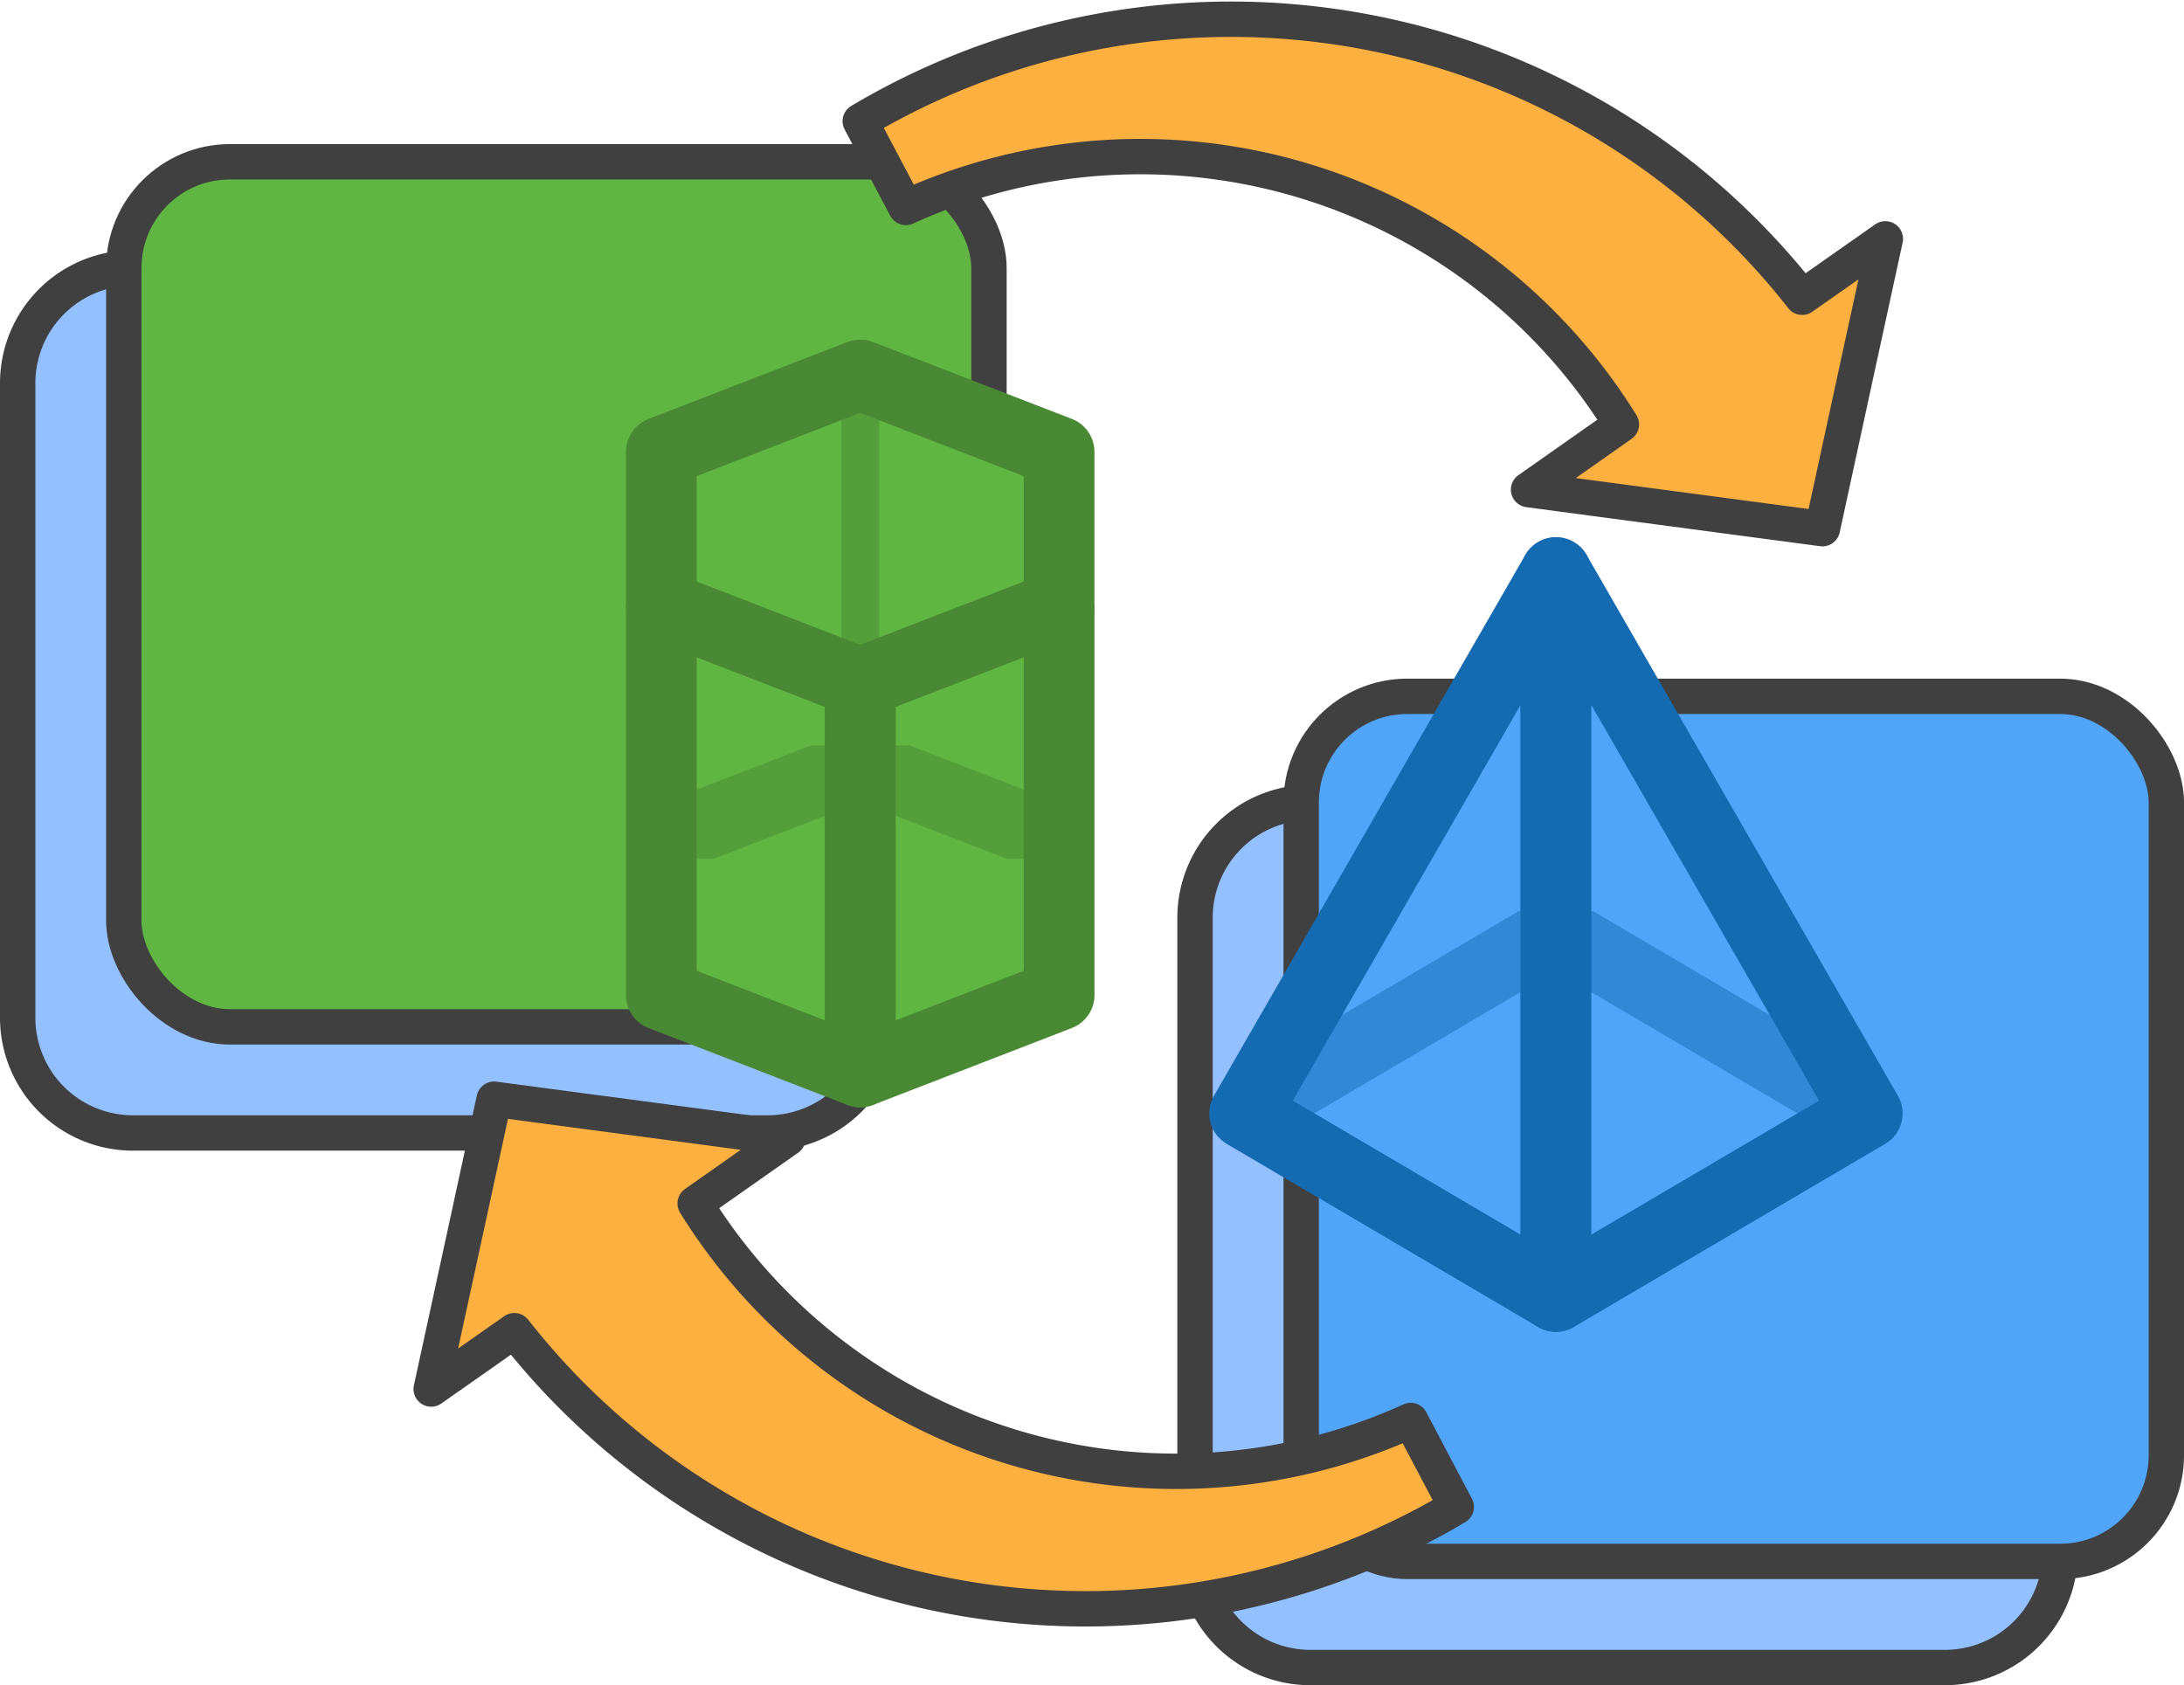
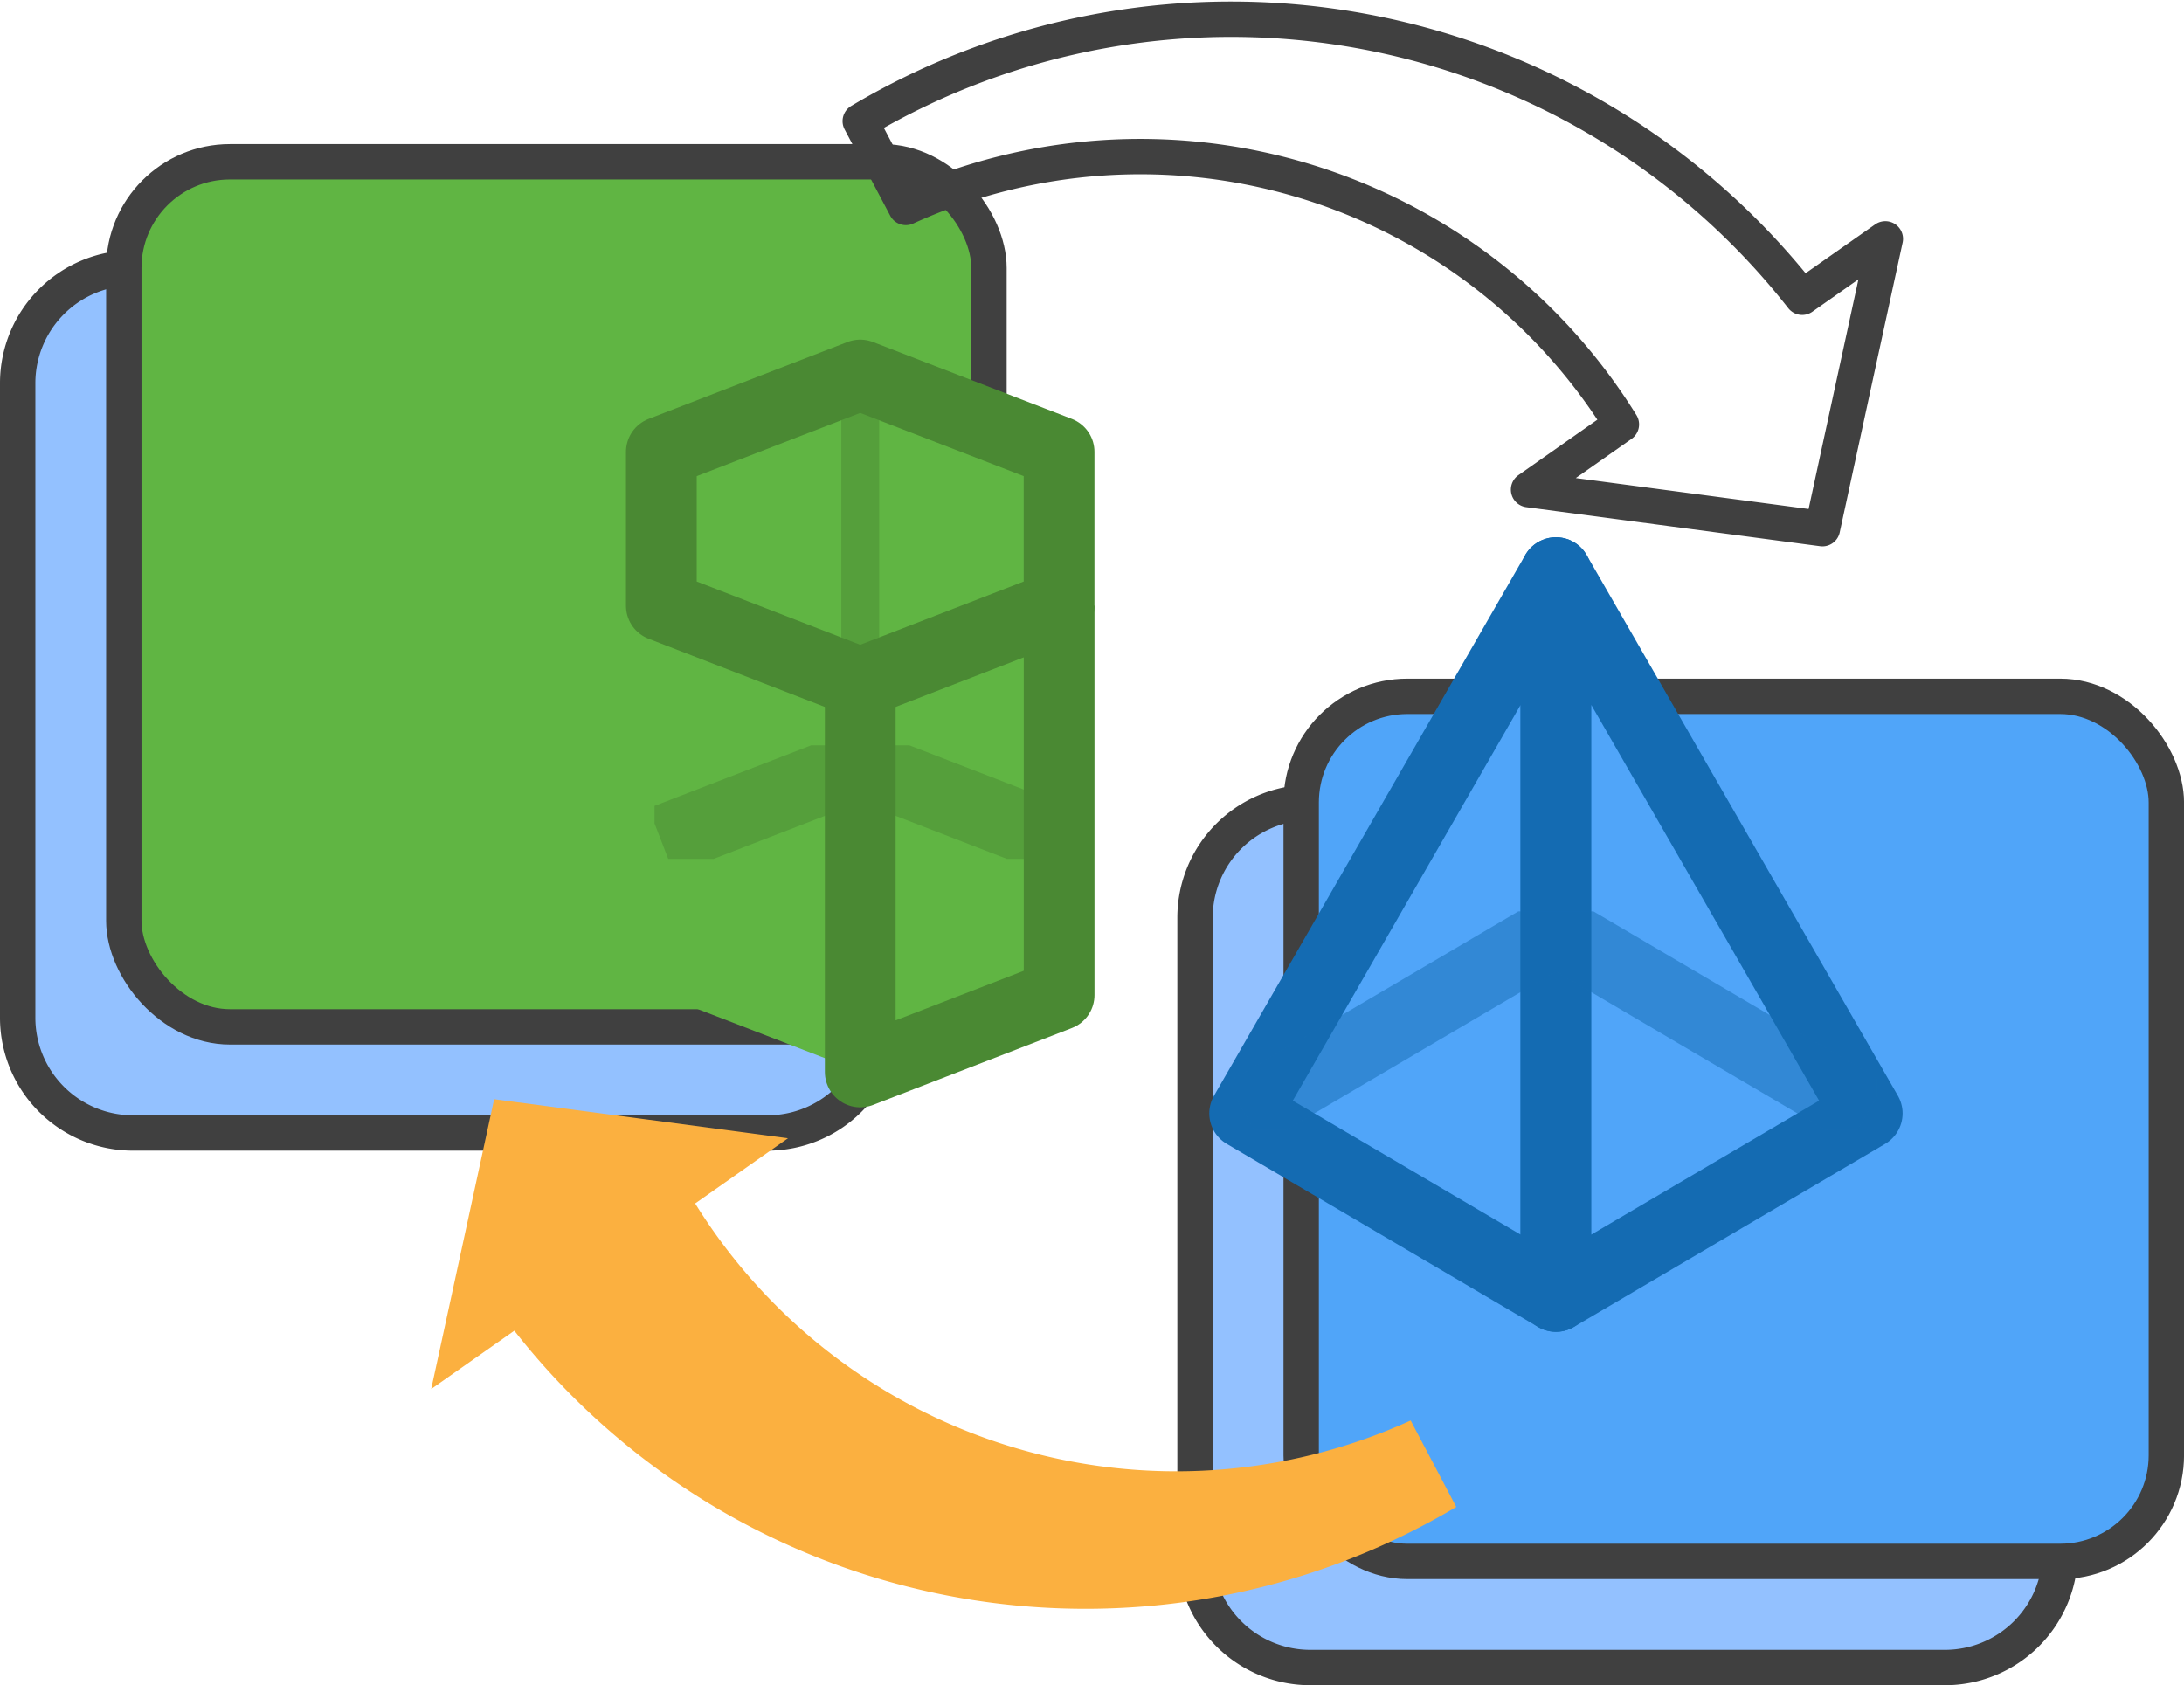
<svg xmlns="http://www.w3.org/2000/svg" width="61.741" height="47.646" viewBox="0 0 61.741 47.646">
  <defs>
    <clipPath id="clip-path">
      <rect id="Rectangle_3244" data-name="Rectangle 3244" width="18.147" height="6.174" fill="none" />
    </clipPath>
    <clipPath id="clip-path-2">
      <rect id="Rectangle_3245" data-name="Rectangle 3245" width="11.631" height="3.211" fill="none" />
    </clipPath>
    <clipPath id="clip-path-3">
      <rect id="Rectangle_3246" data-name="Rectangle 3246" width="1.072" height="8.699" fill="none" />
    </clipPath>
  </defs>
  <g id="Icon" transform="translate(-377.941 -3662.743)">
    <path id="Path_5902" data-name="Path 5902" d="M21.7,32.512H3.759A3.259,3.259,0,0,1,.5,29.254V11.312A3.259,3.259,0,0,1,3.759,8.054H21.7a3.258,3.258,0,0,1,3.258,3.258V29.254A3.258,3.258,0,0,1,21.7,32.512" transform="translate(377.941 3662.263)" fill="#93c1ff" stroke="#404040" stroke-width="1" />
    <path id="Path_5903" data-name="Path 5903" d="M83.794,60.708H65.853a3.259,3.259,0,0,1-3.259-3.258V39.508a3.259,3.259,0,0,1,3.259-3.258H83.794a3.258,3.258,0,0,1,3.258,3.258V57.45a3.258,3.258,0,0,1-3.258,3.258" transform="translate(349.13 3649.18)" fill="#93c1ff" stroke="#404040" stroke-width="1" />
    <path id="Path_5860" data-name="Path 5860" d="M21.7,32.512H3.759A3.259,3.259,0,0,1,.5,29.254V11.312A3.259,3.259,0,0,1,3.759,8.054H21.7a3.258,3.258,0,0,1,3.258,3.258V29.254A3.258,3.258,0,0,1,21.7,32.512" transform="translate(380.941 3659.263)" fill="#60b543" />
    <rect id="Rectangle_3242" data-name="Rectangle 3242" width="24.458" height="24.458" rx="3" transform="translate(381.441 3667.317)" fill="none" stroke="#404040" stroke-linejoin="round" stroke-width="1" />
    <path id="Path_5861" data-name="Path 5861" d="M83.794,60.708H65.853a3.259,3.259,0,0,1-3.259-3.258V39.508a3.259,3.259,0,0,1,3.259-3.258H83.794a3.258,3.258,0,0,1,3.258,3.258V57.45a3.258,3.258,0,0,1-3.258,3.258" transform="translate(352.13 3646.18)" fill="#50a5f9" />
    <rect id="Rectangle_3243" data-name="Rectangle 3243" width="24.458" height="24.458" rx="3" transform="translate(414.725 3682.43)" fill="none" stroke="#404040" stroke-linejoin="round" stroke-width="1" />
    <path id="Path_5862" data-name="Path 5862" d="M68.412,29.723V50.188l-8.8-5.176Z" transform="translate(353.515 3649.209)" fill="#50a5f9" />
    <path id="Path_5863" data-name="Path 5863" d="M68.412,29.723V50.188l-8.8-5.176Z" transform="translate(353.515 3649.209)" fill="none" stroke="#146bb2" stroke-linejoin="round" stroke-width="2" />
    <path id="Path_5864" data-name="Path 5864" d="M76.032,29.723V50.188l8.8-5.176Z" transform="translate(345.895 3649.209)" fill="#50a5f9" />
    <path id="Path_5865" data-name="Path 5865" d="M76.032,29.723V50.188l8.8-5.176Z" transform="translate(345.895 3649.209)" fill="none" stroke="#146bb2" stroke-linejoin="round" stroke-width="2" />
    <g id="Group_3606" data-name="Group 3606" transform="translate(412.854 3688.509)" opacity="0.5">
      <g id="Group_3605" data-name="Group 3605">
        <g id="Group_3604" data-name="Group 3604" clip-path="url(#clip-path)">
          <path id="Path_5866" data-name="Path 5866" d="M59.61,53.766l8.8-5.176,8.8,5.176" transform="translate(-59.339 -48.054)" fill="none" stroke="#146bb2" stroke-linejoin="round" stroke-width="2" />
        </g>
      </g>
    </g>
-     <path id="Path_5867" data-name="Path 5867" d="M68.318,6.728l-.89,4.094-.889,4.1-4.154-.552-4.153-.552,2.624-1.844A16,16,0,0,0,40.628,5.84L39.339,3.4A20.511,20.511,0,0,1,65.967,8.379Z" transform="translate(362.921 3662.768)" fill="#fbb040" />
    <path id="Path_5868" data-name="Path 5868" d="M68.318,6.728l-.89,4.094-.889,4.1-4.154-.552-4.153-.552,2.624-1.844A16,16,0,0,0,40.628,5.84L39.339,3.4A20.511,20.511,0,0,1,65.967,8.379Z" transform="translate(362.921 3662.768)" fill="none" stroke="#404040" stroke-linecap="round" stroke-linejoin="round" stroke-width="1" />
    <path id="Path_5869" data-name="Path 5869" d="M16.711,65.7l.89-4.094.889-4.1,4.154.552,4.153.552-2.624,1.844A16,16,0,0,0,44.4,66.59l1.289,2.444a20.511,20.511,0,0,1-26.628-4.983Z" transform="translate(373.42 3636.314)" fill="#fbb040" />
-     <path id="Path_5870" data-name="Path 5870" d="M16.711,65.7l.89-4.094.889-4.1,4.154.552,4.153.552-2.624,1.844A16,16,0,0,0,44.4,66.59l1.289,2.444a20.511,20.511,0,0,1-26.628-4.983Z" transform="translate(373.42 3636.314)" fill="none" stroke="#404040" stroke-linecap="round" stroke-linejoin="round" stroke-width="1" />
    <path id="Path_5871" data-name="Path 5871" d="M34.472,19.3,28.85,21.474V36.83L34.472,39l5.622-2.175V21.474Z" transform="translate(367.787 3654.045)" fill="#60b543" />
    <g id="Group_3609" data-name="Group 3609" transform="translate(396.444 3683.815)" opacity="0.5">
      <g id="Group_3608" data-name="Group 3608">
        <g id="Group_3607" data-name="Group 3607" clip-path="url(#clip-path-2)">
          <path id="Path_5872" data-name="Path 5872" d="M40.094,42.008l-5.622-2.175L28.85,42.008" transform="translate(-28.656 -39.298)" fill="none" stroke="#4a8933" stroke-linejoin="round" stroke-width="2" />
        </g>
      </g>
    </g>
-     <path id="Path_5873" data-name="Path 5873" d="M34.472,33.646V44.653L28.85,42.478V31.472" transform="translate(367.787 3648.397)" fill="none" stroke="#4a8933" stroke-linejoin="round" stroke-width="2" />
    <g id="Group_3612" data-name="Group 3612" transform="translate(401.724 3673.344)" opacity="0.5">
      <g id="Group_3611" data-name="Group 3611">
        <g id="Group_3610" data-name="Group 3610" clip-path="url(#clip-path-3)">
          <line id="Line_943" data-name="Line 943" y2="8.699" transform="translate(0.536)" fill="none" stroke="#4a8933" stroke-linejoin="round" stroke-width="2" />
        </g>
      </g>
    </g>
    <path id="Path_5874" data-name="Path 5874" d="M40.094,25.824v-4.35L34.472,19.3,28.85,21.474v4.35L34.472,28Z" transform="translate(367.787 3654.045)" fill="none" stroke="#4a8933" stroke-linejoin="round" stroke-width="2" />
    <path id="Path_5875" data-name="Path 5875" d="M44.961,31.471V42.478l-5.622,2.175V33.646" transform="translate(362.921 3648.397)" fill="none" stroke="#4a8933" stroke-linejoin="round" stroke-width="2" />
  </g>
</svg>